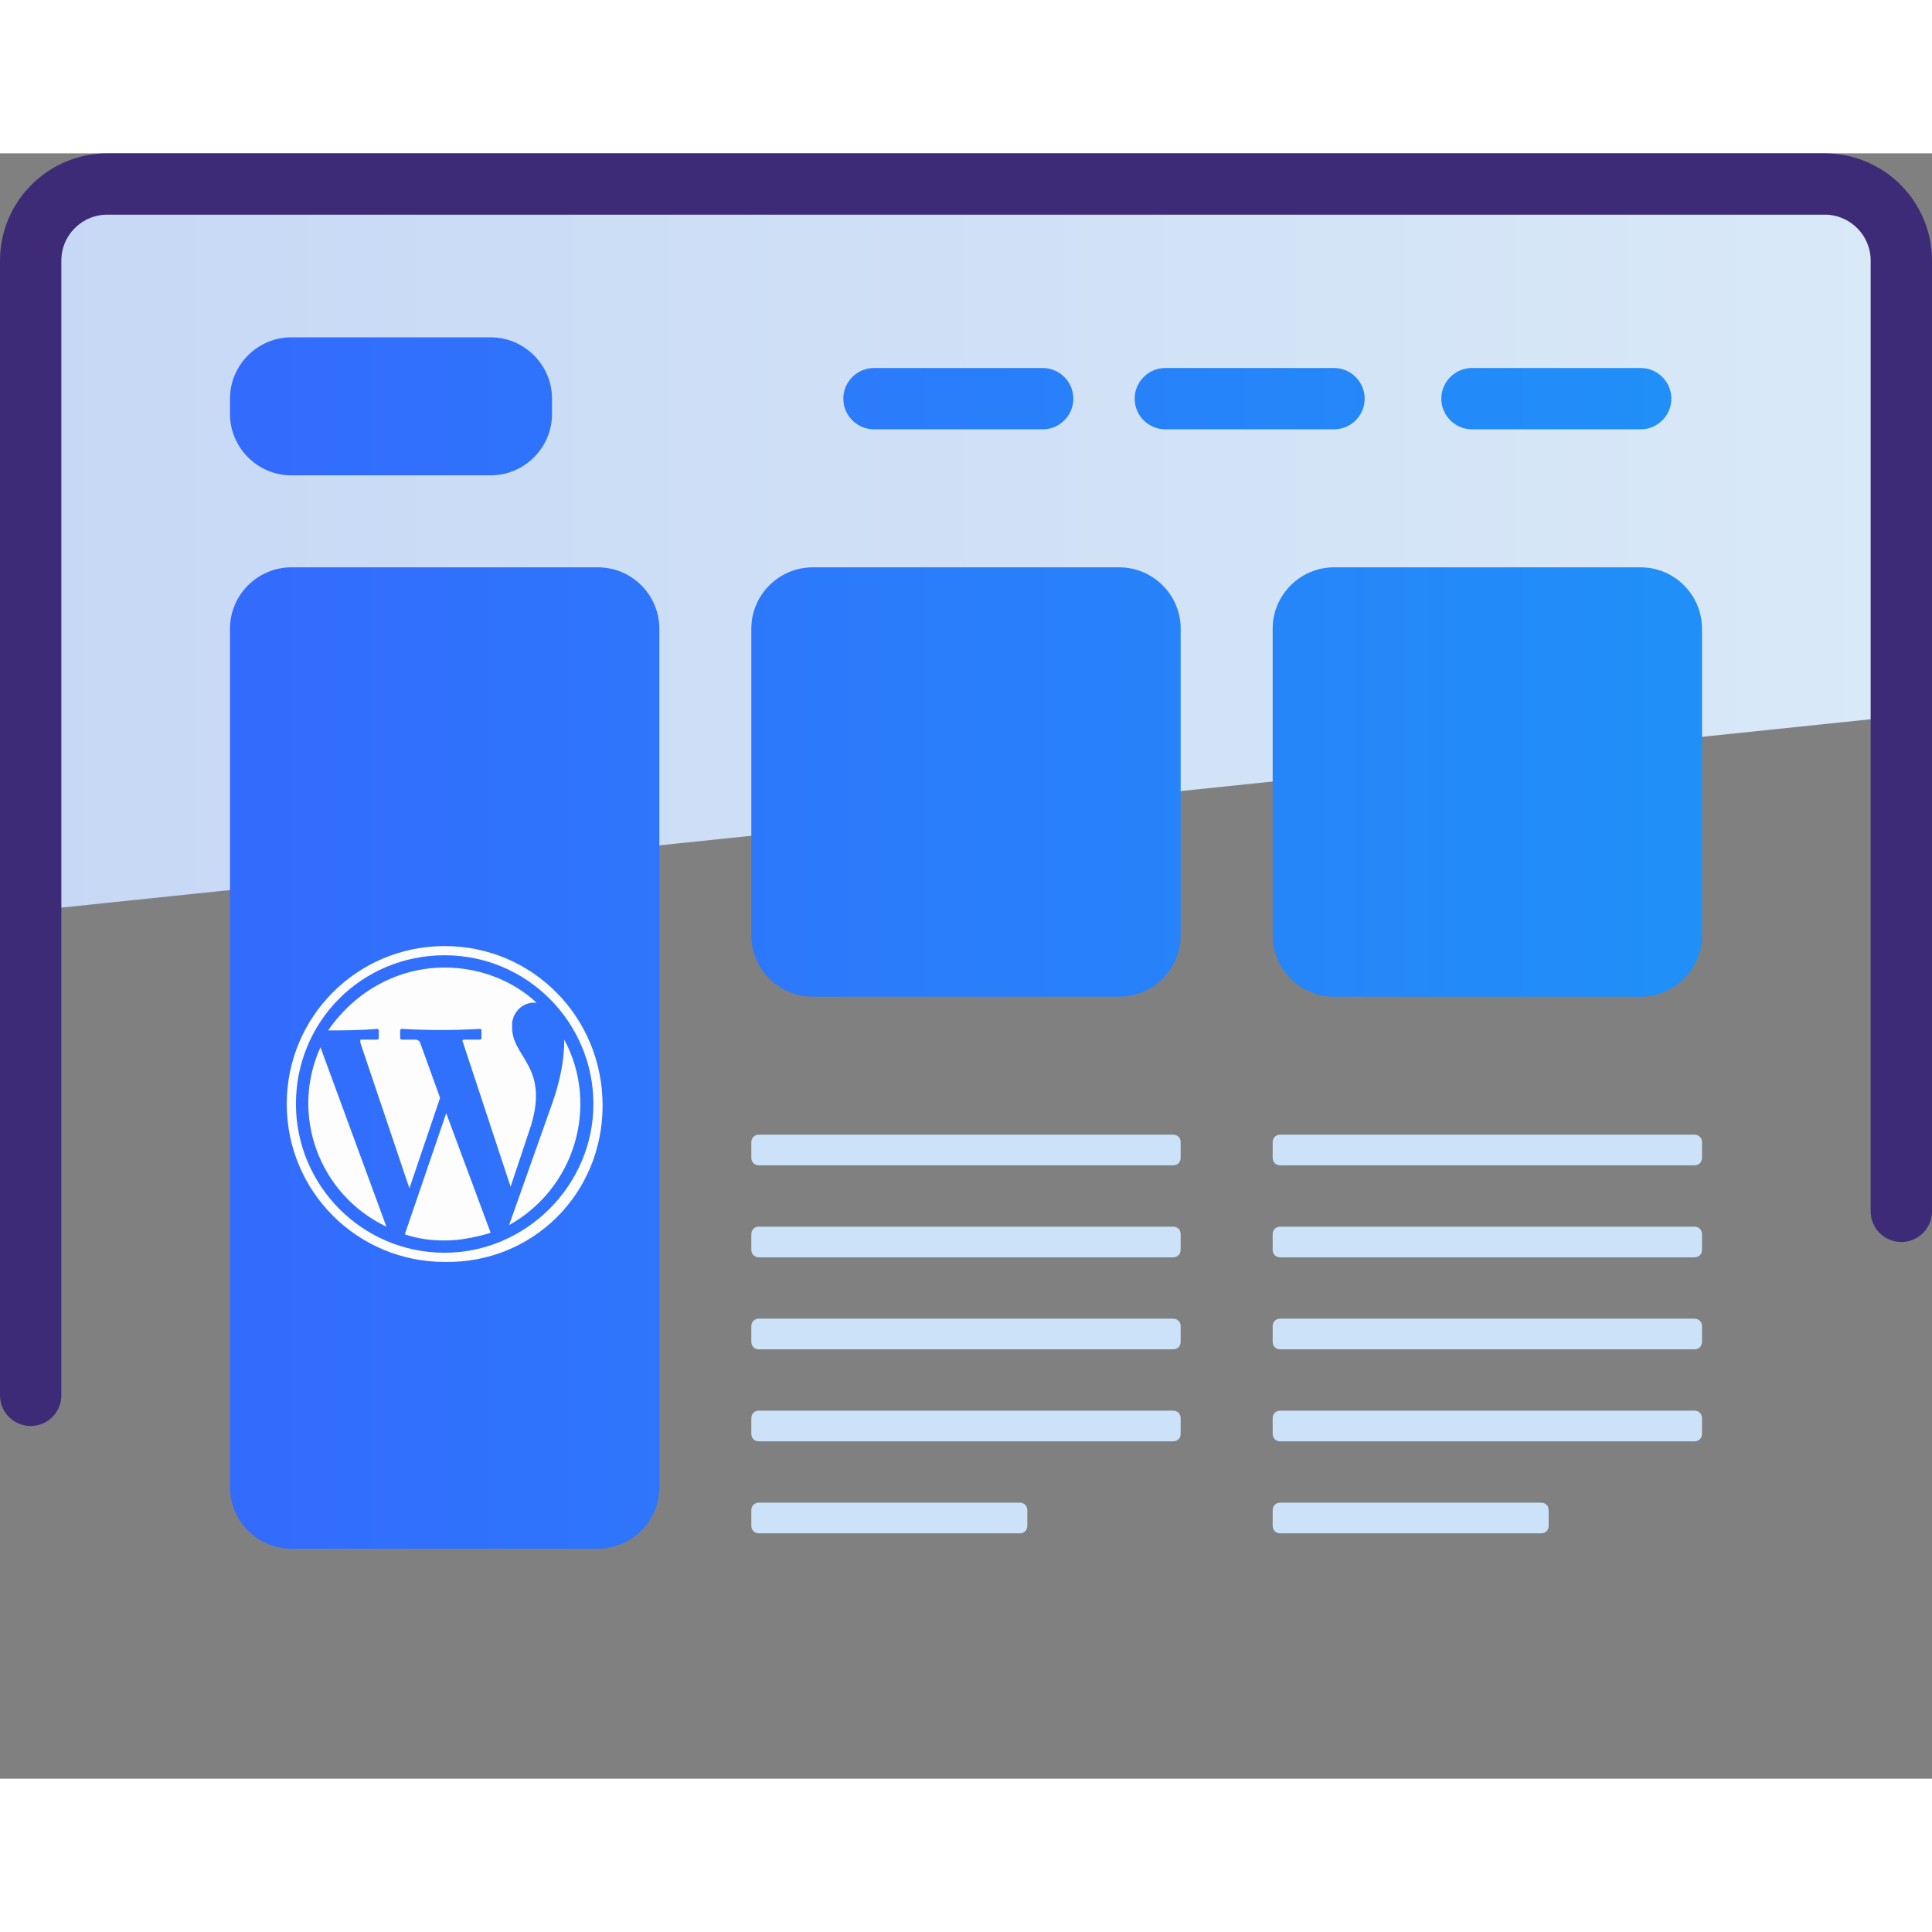
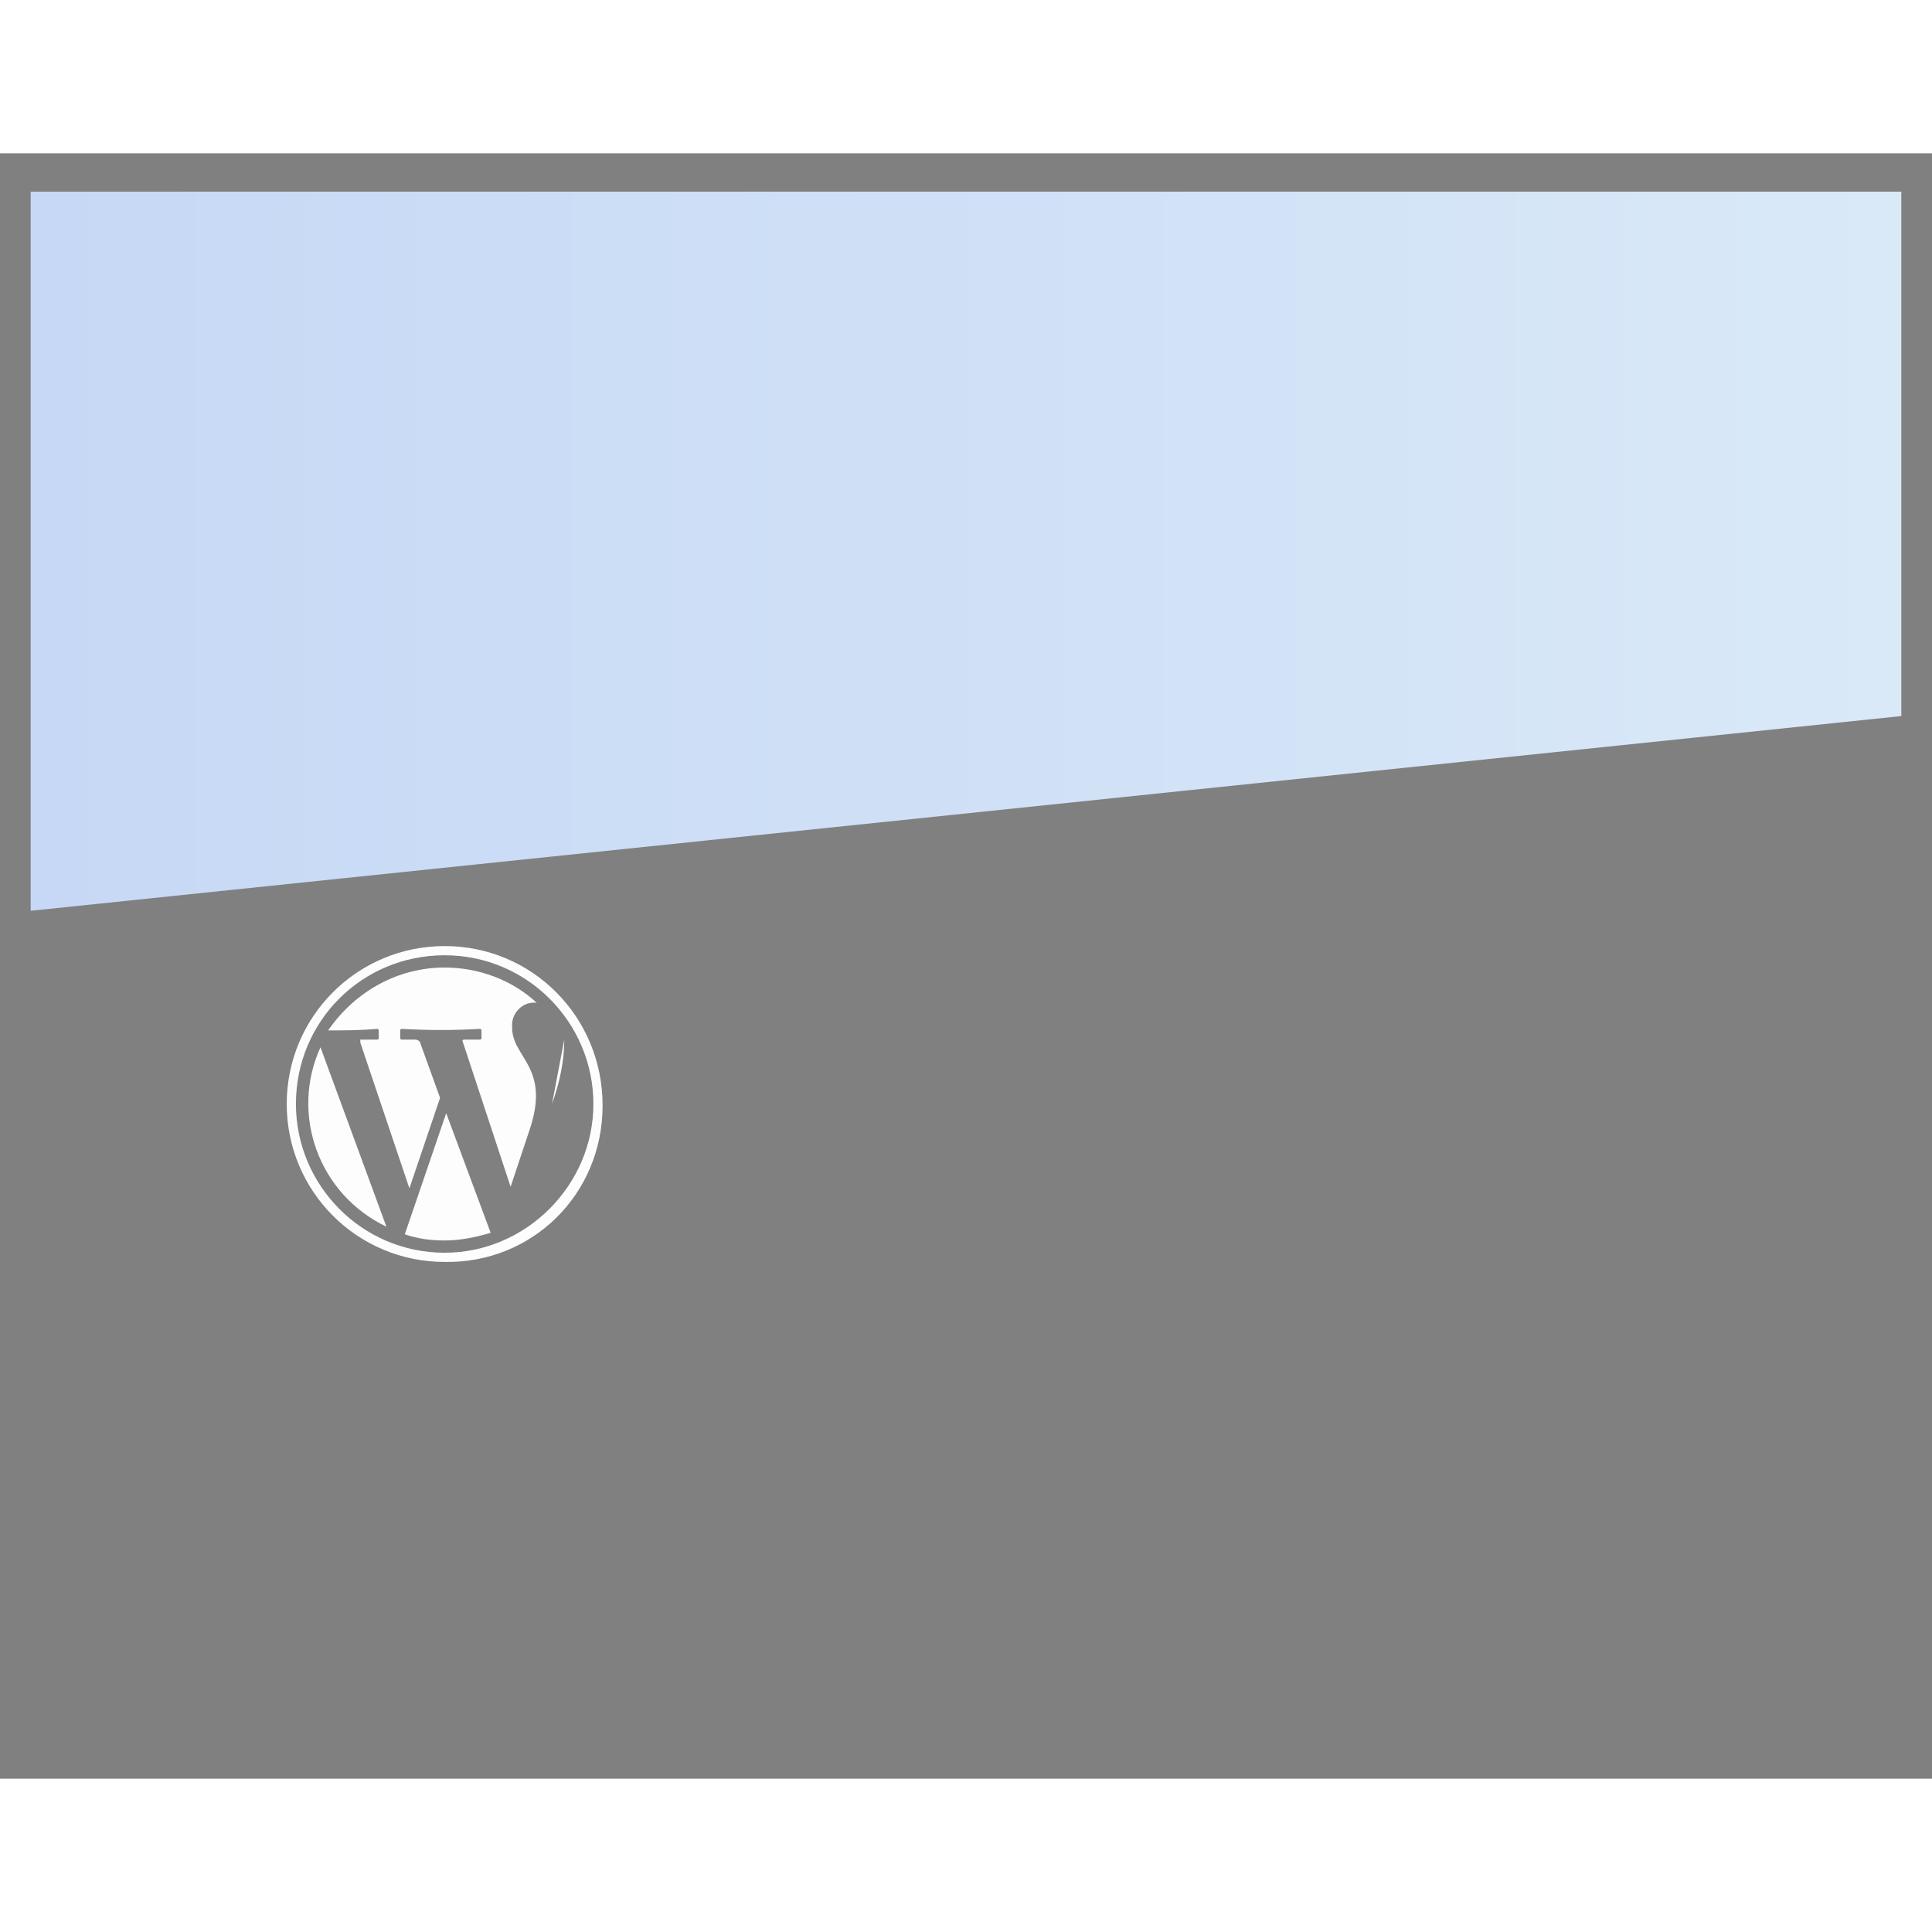
<svg xmlns="http://www.w3.org/2000/svg" width="80" height="80" viewBox="0 0 126 106" fill="none">
  <rect x="0" y="0" width="126" height="106" fill="#808080" stroke="none" />
  <path fill-rule="evenodd" clip-rule="evenodd" d="M2 49.4L124 36.7V2.5H2V49.4Z" fill="url(#paint0_linearhph12-)" />
-   <path d="M124 69V7C124 4.239 121.761 2 119 2C81.667 2 44.333 2 7 2C4.239 2 2 4.239 2 7V81" stroke="#3D2B77" stroke-width="4" stroke-linecap="round" />
-   <path fill-rule="evenodd" clip-rule="evenodd" d="M49.5 64H76.5C76.8 64 77 64.2 77 64.5V65.5C77 65.8 76.8 66 76.5 66H49.5C49.2 66 49 65.8 49 65.5V64.5C49 64.2 49.2 64 49.5 64ZM49.5 70H76.5C76.8 70 77 70.2 77 70.5V71.5C77 71.8 76.8 72 76.5 72H49.5C49.2 72 49 71.8 49 71.5V70.5C49 70.2 49.2 70 49.5 70ZM49.5 76H76.5C76.8 76 77 76.2 77 76.5V77.5C77 77.8 76.8 78 76.5 78H49.5C49.2 78 49 77.8 49 77.5V76.5C49 76.2 49.2 76 49.5 76ZM49.5 82H76.5C76.8 82 77 82.2 77 82.5V83.5C77 83.8 76.8 84 76.5 84H49.5C49.2 84 49 83.8 49 83.5V82.5C49 82.2 49.2 82 49.5 82ZM49.5 88H66.5C66.8 88 67 88.2 67 88.5V89.5C67 89.8 66.8 90 66.5 90H49.5C49.2 90 49 89.8 49 89.5V88.5C49 88.2 49.2 88 49.5 88ZM83.5 64H110.5C110.8 64 111 64.2 111 64.5V65.5C111 65.8 110.8 66 110.5 66H83.5C83.2 66 83 65.8 83 65.5V64.5C83 64.2 83.2 64 83.5 64ZM83.5 70H110.5C110.8 70 111 70.2 111 70.5V71.5C111 71.8 110.8 72 110.5 72H83.5C83.2 72 83 71.8 83 71.5V70.5C83 70.2 83.2 70 83.5 70ZM83.5 76H110.5C110.8 76 111 76.2 111 76.5V77.5C111 77.8 110.8 78 110.5 78H83.5C83.2 78 83 77.8 83 77.5V76.5C83 76.2 83.2 76 83.5 76ZM83.5 82H110.5C110.8 82 111 82.2 111 82.5V83.5C111 83.8 110.8 84 110.5 84H83.5C83.2 84 83 83.8 83 83.5V82.5C83 82.2 83.2 82 83.5 82ZM83.5 88H100.5C100.8 88 101 88.2 101 88.5V89.5C101 89.8 100.8 90 100.5 90H83.5C83.2 90 83 89.8 83 89.5V88.5C83 88.2 83.2 88 83.5 88Z" fill="#CBE2F8" />
-   <path fill-rule="evenodd" clip-rule="evenodd" d="M19 27H39C41.2 27 43 28.8 43 31V87C43 89.2 41.2 91 39 91H19C16.8 91 15 89.2 15 87V31C15 28.8 16.8 27 19 27ZM53 27H73C75.2 27 77 28.8 77 31V51C77 53.2 75.2 55 73 55H53C50.8 55 49 53.2 49 51V31C49 28.8 50.8 27 53 27ZM87 27H107C109.2 27 111 28.8 111 31V51C111 53.2 109.2 55 107 55H87C84.8 55 83 53.2 83 51V31C83 28.8 84.8 27 87 27ZM19 12H32C34.2 12 36 13.8 36 16V17C36 19.2 34.2 21 32 21H19C16.8 21 15 19.2 15 17V16C15 13.8 16.8 12 19 12ZM57 14H68C69.1 14 70 14.9 70 16C70 17.1 69.1 18 68 18H57C55.9 18 55 17.1 55 16C55 14.9 55.9 14 57 14ZM76 14H87C88.1 14 89 14.9 89 16C89 17.1 88.1 18 87 18H76C74.9 18 74 17.1 74 16C74 14.9 74.9 14 76 14ZM96 14H107C108.1 14 109 14.9 109 16C109 17.1 108.1 18 107 18H96C94.9 18 94 17.1 94 16C94 14.9 94.9 14 96 14Z" fill="url(#paint1_linearhph12-)" />
-   <path fill-rule="evenodd" clip-rule="evenodd" d="M29 53.1C31.2 53.1 33.4 53.9 35 55.4C34.2 55.3 33.5 55.9 33.4 56.7C33.4 56.8 33.4 56.8 33.4 56.9C33.3 59 36 59.5 34.5 63.8L33.3 67.4L30.2 58C30.1 57.8 30.2 57.8 30.4 57.8H31.3C31.3 57.8 31.4 57.8 31.4 57.7V57.2C31.4 57.2 31.4 57.1 31.3 57.1C29.6 57.2 27.9 57.2 26.2 57.1C26.2 57.1 26.1 57.1 26.1 57.2V57.7C26.1 57.7 26.1 57.8 26.2 57.8H27.1C27.2 57.8 27.4 57.9 27.4 58L28.7 61.6L26.7 67.5L23.5 58C23.5 57.9 23.5 57.9 23.5 57.8H23.6H24.6C24.6 57.8 24.7 57.8 24.7 57.7V57.2C24.7 57.2 24.7 57.1 24.6 57.1C23.5 57.2 22.4 57.2 21.4 57.2C23.2 54.6 26 53.1 29 53.1ZM36.8 57.8C39.1 62.1 37.5 67.5 33.2 69.9L36 62C36.5 60.6 36.8 59.2 36.8 57.8ZM32 70.4C31 70.7 30 70.9 29 70.9C28.1 70.9 27.3 70.8 26.4 70.5L29.1 62.6L32 70.4ZM25.2 70C20.8 67.9 18.9 62.7 20.9 58.3L25.2 70ZM29 52.3C34.4 52.3 38.7 56.7 38.7 62C38.7 67.3 34.3 71.7 29 71.7C23.6 71.7 19.3 67.3 19.3 62C19.3 56.6 23.6 52.3 29 52.3ZM29 51.7C34.7 51.7 39.3 56.3 39.3 62.1C39.3 67.9 34.7 72.4 29 72.3C23.3 72.3 18.7 67.7 18.7 62C18.7 56.3 23.3 51.7 29 51.7Z" fill="#FDFDFD" />
+   <path fill-rule="evenodd" clip-rule="evenodd" d="M29 53.1C31.2 53.1 33.4 53.9 35 55.4C34.2 55.3 33.5 55.9 33.4 56.7C33.4 56.8 33.4 56.8 33.4 56.9C33.3 59 36 59.5 34.5 63.8L33.3 67.4L30.2 58C30.1 57.8 30.2 57.8 30.4 57.8H31.3C31.3 57.8 31.4 57.8 31.4 57.7V57.2C31.4 57.2 31.4 57.1 31.3 57.1C29.6 57.2 27.9 57.2 26.2 57.1C26.2 57.1 26.1 57.1 26.1 57.2V57.7C26.1 57.7 26.1 57.8 26.2 57.8H27.1C27.2 57.8 27.4 57.9 27.4 58L28.7 61.6L26.7 67.5L23.5 58C23.5 57.9 23.5 57.9 23.5 57.8H23.6H24.6C24.6 57.8 24.7 57.8 24.7 57.7V57.2C24.7 57.2 24.7 57.1 24.6 57.1C23.5 57.2 22.4 57.2 21.4 57.2C23.2 54.6 26 53.1 29 53.1ZM36.8 57.8L36 62C36.5 60.6 36.8 59.2 36.8 57.8ZM32 70.4C31 70.7 30 70.9 29 70.9C28.1 70.9 27.3 70.8 26.4 70.5L29.1 62.6L32 70.4ZM25.2 70C20.8 67.9 18.9 62.7 20.9 58.3L25.2 70ZM29 52.3C34.4 52.3 38.7 56.7 38.7 62C38.7 67.3 34.3 71.7 29 71.7C23.6 71.7 19.3 67.3 19.3 62C19.3 56.6 23.6 52.3 29 52.3ZM29 51.7C34.7 51.7 39.3 56.3 39.3 62.1C39.3 67.9 34.7 72.4 29 72.3C23.3 72.3 18.7 67.7 18.7 62C18.7 56.3 23.3 51.7 29 51.7Z" fill="#FDFDFD" />
  <defs>
    <linearGradient id="paint0_linearhph12-" x1="2" y1="26" x2="124" y2="26" gradientUnits="userSpaceOnUse">
      <stop stop-color="#C6D8F5" />
      <stop offset="1" stop-color="#D9E9F8" />
    </linearGradient>
    <linearGradient id="paint1_linearhph12-" x1="111" y1="44" x2="15" y2="44" gradientUnits="userSpaceOnUse">
      <stop offset="1.81145e-07" stop-color="#2090F8" />
      <stop offset="1" stop-color="#336BFD" />
    </linearGradient>
  </defs>
</svg>